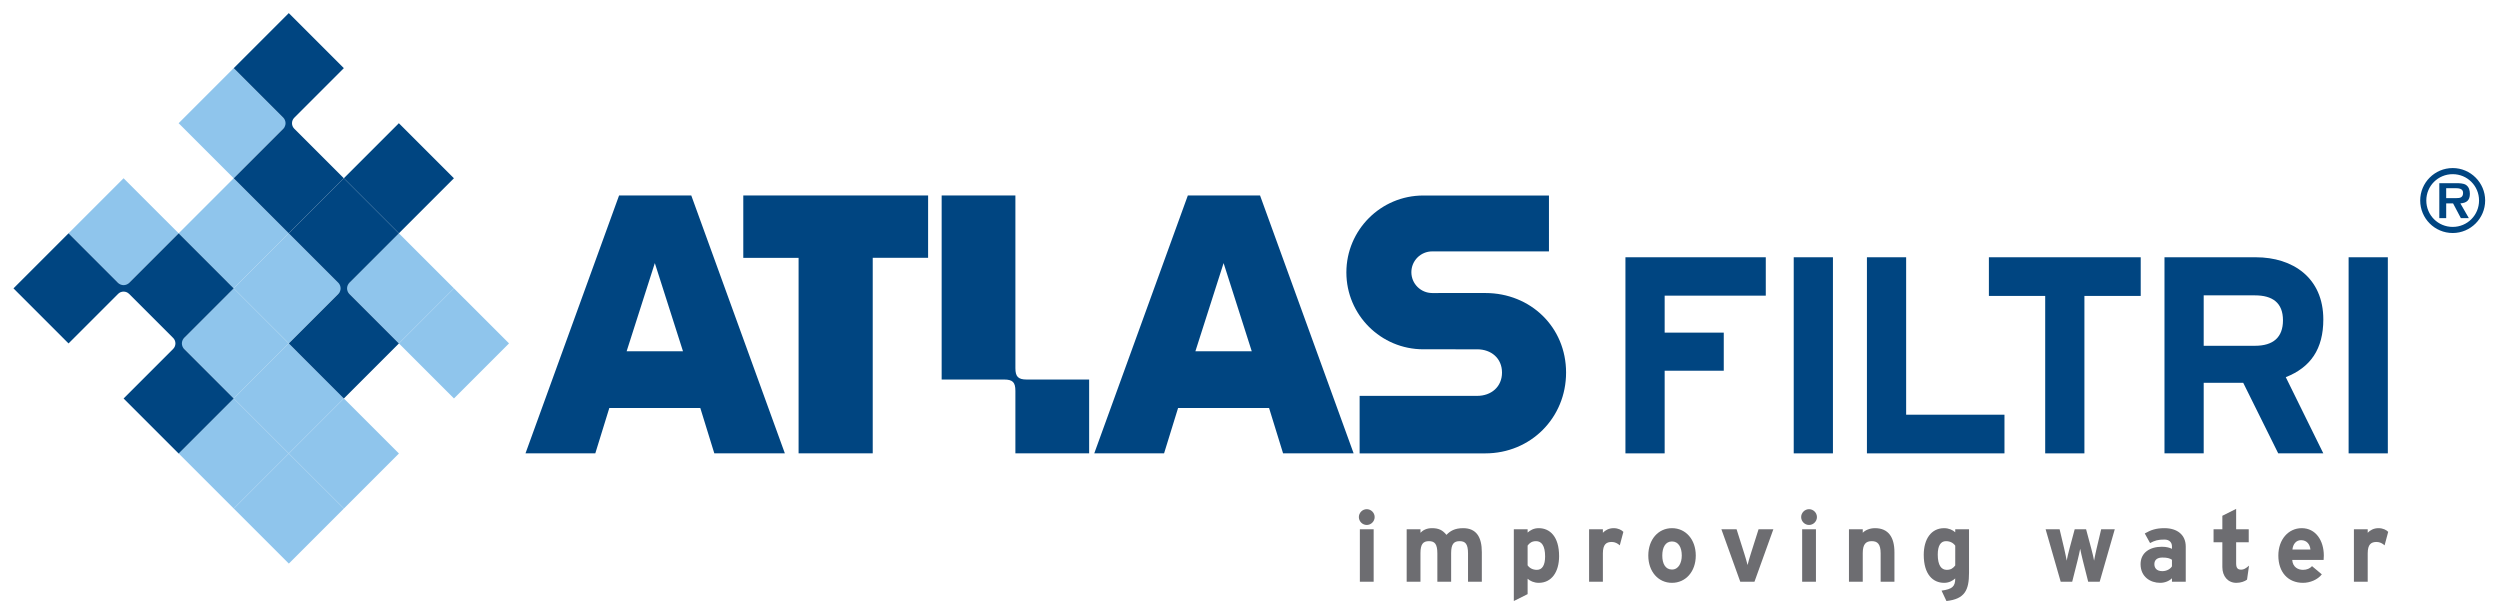
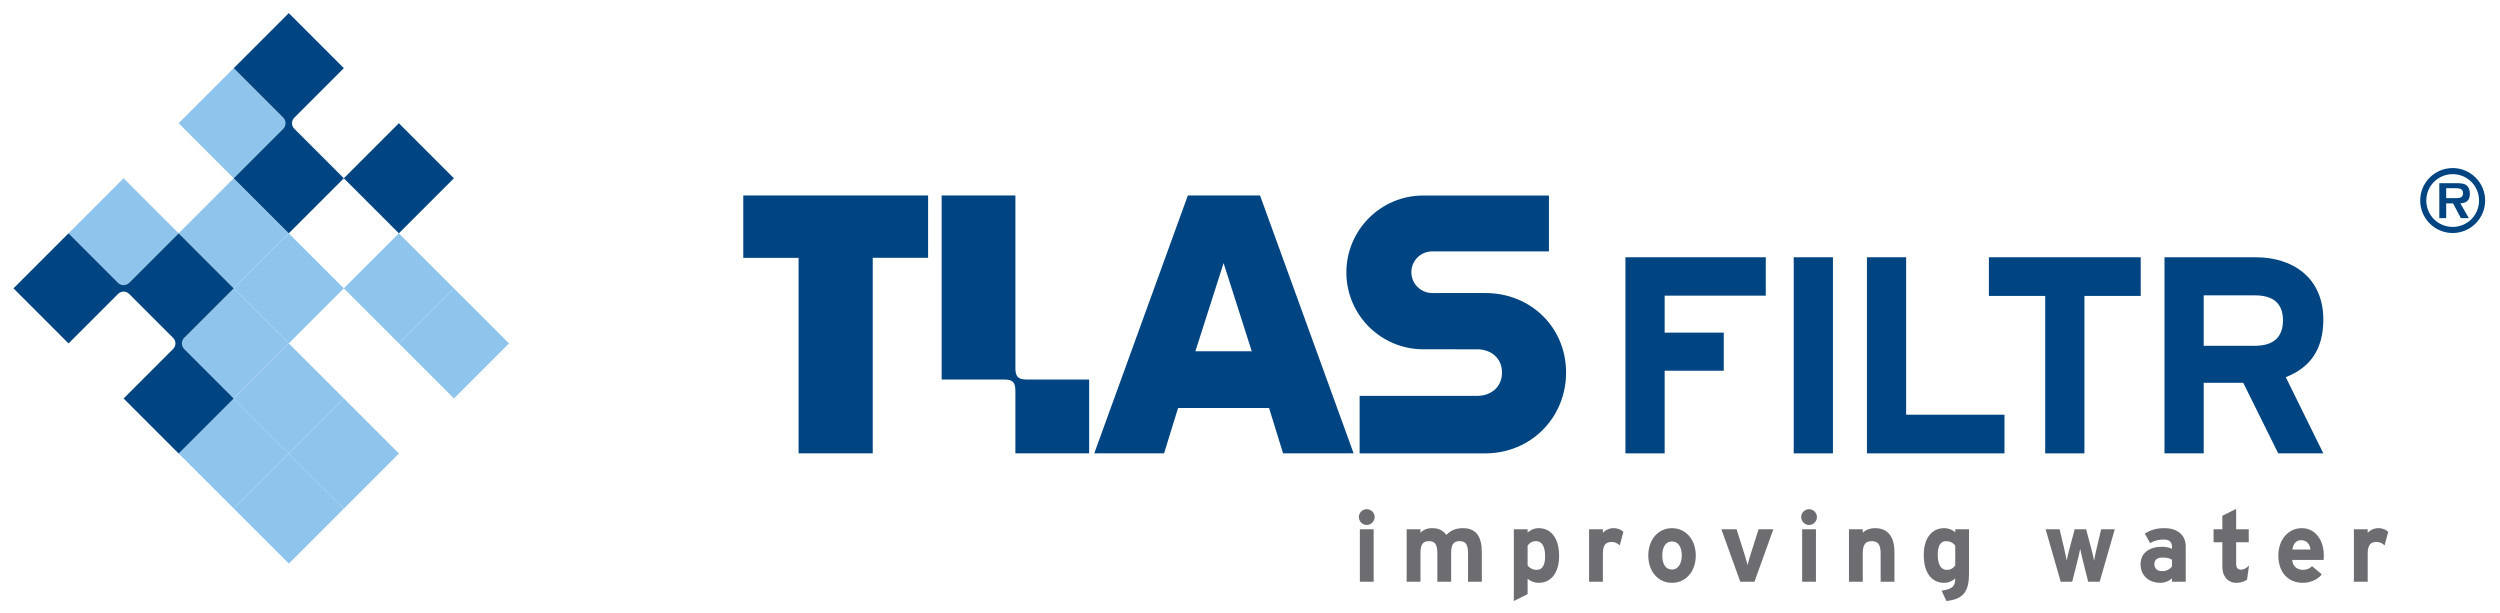
<svg xmlns="http://www.w3.org/2000/svg" version="1.1" id="Livello_1" x="0px" y="0px" width="742px" height="182px" viewBox="0 0 742 182" enable-background="new 0 0 742 182" xml:space="preserve">
  <path fill="#004581" d="M401.756,134.552h-20.939l-4.154-13.449h-27.01l-4.155,13.449h-20.719l27.773-76.536h21.432L401.756,134.552  L401.756,134.552z M371.523,104.265l-8.359-26.181l-8.373,26.181H371.523L371.523,104.265z" />
  <polygon fill="#8FC5EC" points="102.049,85.583 118.387,69.246 134.731,85.583 118.394,101.921 102.049,85.583 " />
  <polygon fill="#8FC5EC" points="20.34,69.246 36.678,52.908 53.022,69.246 36.685,85.583 20.34,69.246 " />
  <polygon fill="#8FC5EC" points="53.016,36.57 69.353,20.232 85.698,36.57 69.36,52.908 53.016,36.57 " />
  <polygon fill="#8FC5EC" points="53.022,69.246 69.36,52.908 85.705,69.246 69.367,85.583 53.022,69.246 " />
  <polygon fill="#8FC5EC" points="53.029,101.921 69.367,85.583 85.712,101.921 69.374,118.258 53.029,101.921 " />
  <polygon fill="#8FC5EC" points="69.367,85.583 85.705,69.246 102.049,85.583 85.712,101.921 69.367,85.583 " />
  <polygon fill="#004581" points="102.042,52.908 118.38,36.57 134.725,52.908 118.387,69.246 102.042,52.908 " />
  <polygon fill="#8FC5EC" points="53.037,134.596 69.374,118.258 85.718,134.596 69.381,150.934 53.037,134.596 " />
  <polygon fill="#8FC5EC" points="69.374,118.258 85.712,101.921 102.056,118.258 85.718,134.596 69.374,118.258 " />
  <polygon fill="#8FC5EC" points="69.381,150.934 85.718,134.596 102.063,150.934 85.726,167.271 69.381,150.934 " />
  <polygon fill="#8FC5EC" points="85.718,134.596 102.056,118.258 118.401,134.596 102.063,150.934 85.718,134.596 " />
  <polygon fill="#8FC5EC" points="118.394,101.921 134.731,85.583 151.076,101.921 134.738,118.258 118.394,101.921 " />
  <path fill="#004581" d="M38.317,83.956l14.707-14.707L69.365,85.59l-14.707,14.707c-0.902,0.902-0.902,2.366,0,3.269l14.707,14.707  l-16.341,16.341l-16.341-16.341l14.707-14.707c0.902-0.902,0.902-2.366,0-3.269L38.317,87.225c-0.903-0.903-2.366-0.903-3.269,0  l-14.707,14.707L4,85.59l16.341-16.341l14.707,14.707C35.951,84.858,37.414,84.858,38.317,83.956L38.317,83.956z" />
  <path fill="#004581" d="M102.051,20.23L87.344,34.937c-0.903,0.902-0.903,2.366,0,3.268l14.707,14.707L85.709,69.253L69.368,52.912  l14.707-14.707c0.903-0.902,0.903-2.366,0-3.268L69.368,20.23L85.709,3.889L102.051,20.23L102.051,20.23z" />
-   <path fill="#004581" d="M118.392,69.253L103.685,83.96c-0.902,0.903-0.902,2.366,0,3.268l14.707,14.707l-16.341,16.342  l-16.341-16.342l14.707-14.707c0.902-0.902,0.902-2.365,0-3.268L85.709,69.253l16.341-16.341L118.392,69.253L118.392,69.253z" />
  <path fill-rule="evenodd" clip-rule="evenodd" fill="#004581" d="M689.561,134.558l-11.143-22.615  c7.4-2.91,11.143-8.397,11.143-17.128c0-12.388-9.063-18.458-20.039-18.458h-27.104v58.201h11.639v-20.952h11.725l10.393,20.952  H689.561L689.561,134.558z M677.588,95.064c0,5.071-2.91,7.565-8.314,7.565h-15.217V87.664h15.217  C674.428,87.664,677.588,89.826,677.588,95.064L677.588,95.064z" />
  <polygon fill="#004581" points="220.607,58.022 220.607,76.534 237.022,76.534 237.022,134.558 259.027,134.558 259.027,76.519   275.459,76.519 275.465,58.022 220.607,58.022 " />
  <path fill="#004581" d="M279.485,58.022l-0.002,54.621h18.524c2.538,0,3.361,0.804,3.361,3.353v18.563h21.889v-21.915H304.73  c-2.515,0-3.36-0.842-3.36-3.357V58.022H279.485L279.485,58.022z" />
-   <path fill="#004581" d="M232.946,134.552h-20.938l-4.155-13.449h-27.011l-4.155,13.449h-20.719l27.773-76.536h21.431  L232.946,134.552L232.946,134.552z M202.714,104.265l-8.36-26.181l-8.372,26.181H202.714L202.714,104.265z" />
  <polygon fill="#004581" points="524.084,87.748 524.084,76.356 482.43,76.356 482.43,134.558 494.07,134.558 494.07,110.03   511.613,110.03 511.613,98.723 494.07,98.723 494.07,87.748 524.084,87.748 " />
  <polygon fill="#004581" points="544.016,134.558 544.016,76.356 532.377,76.356 532.377,134.558 544.016,134.558 " />
  <polygon fill="#004581" points="594.928,134.558 594.928,123.084 565.744,123.084 565.744,76.356 554.104,76.356 554.104,134.558   594.928,134.558 " />
  <polygon fill="#004581" points="635.365,87.831 635.365,76.356 590.303,76.356 590.303,87.831 607.014,87.831 607.014,134.558   618.654,134.558 618.654,87.831 635.365,87.831 " />
-   <polygon fill="#004581" points="708.709,134.558 708.709,76.356 697.068,76.356 697.068,134.558 708.709,134.558 " />
  <path fill-rule="evenodd" clip-rule="evenodd" fill="#6D6D71" d="M407.998,153.467c0-1.275-1.068-2.343-2.344-2.343  s-2.344,1.067-2.344,2.343s1.068,2.344,2.344,2.344S407.998,154.742,407.998,153.467L407.998,153.467z M407.701,172.659v-15.573  h-4.094v15.573H407.701L407.701,172.659z" />
  <path fill-rule="evenodd" clip-rule="evenodd" fill="#6D6D71" d="M439.807,172.659v-8.78c0-4.391-1.572-7.119-5.547-7.119  c-2.58,0-3.887,0.89-4.953,1.987c-1.158-1.424-2.314-1.987-4.303-1.987c-1.631,0-2.699,0.623-3.41,1.364v-1.038H417.5v15.573h4.094  v-8.514c0-2.699,0.83-3.529,2.521-3.529s2.492,0.83,2.492,3.618v8.425h4.092v-8.514c0-2.699,0.832-3.529,2.521-3.529  c1.691,0,2.492,0.83,2.492,3.618v8.425H439.807L439.807,172.659z" />
  <path fill-rule="evenodd" clip-rule="evenodd" fill="#6D6D71" d="M462.74,165.065c0-5.814-2.729-8.306-6.051-8.306  c-1.482,0-2.521,0.623-3.293,1.305v-0.979h-4.094v21.298l4.094-2.047v-4.567c0.742,0.682,1.93,1.216,3.293,1.216  C460.547,172.985,462.74,169.723,462.74,165.065L462.74,165.065z M458.588,165.154c0,2.61-0.859,3.975-2.432,3.975  c-1.188,0-2.137-0.475-2.76-1.335v-5.873c0.594-0.771,1.246-1.305,2.521-1.305C457.52,160.616,458.588,161.951,458.588,165.154  L458.588,165.154z" />
  <path fill-rule="evenodd" clip-rule="evenodd" fill="#6D6D71" d="M481.818,157.857c-0.535-0.563-1.543-1.098-2.879-1.098  c-1.453,0-2.49,0.623-3.203,1.364v-1.038h-4.094v15.573h4.094v-8.425c0-2.699,1.039-3.381,2.641-3.381  c0.92,0,1.721,0.415,2.373,1.008L481.818,157.857L481.818,157.857z" />
  <path fill-rule="evenodd" clip-rule="evenodd" fill="#6D6D71" d="M503.305,164.888c0-4.776-2.996-8.128-7.061-8.128  c-4.063,0-7.029,3.352-7.029,8.128c0,4.775,2.967,8.098,7.029,8.098C500.309,172.985,503.305,169.663,503.305,164.888  L503.305,164.888z M499.152,164.888c0,2.165-0.949,4.152-2.908,4.152c-1.957,0-2.877-1.75-2.877-4.152  c0-2.403,0.92-4.183,2.877-4.183C498.203,160.705,499.152,162.515,499.152,164.888L499.152,164.888z" />
  <path fill="#6D6D71" d="M526.332,157.086h-4.391l-2.285,7.208c-0.385,1.217-0.801,2.641-0.979,3.411  c-0.178-0.741-0.592-2.225-0.979-3.411l-2.283-7.208h-4.51l5.605,15.573h4.213L526.332,157.086L526.332,157.086z" />
  <path fill-rule="evenodd" clip-rule="evenodd" fill="#6D6D71" d="M539.268,153.467c0-1.275-1.066-2.343-2.342-2.343  s-2.344,1.067-2.344,2.343s1.068,2.344,2.344,2.344S539.268,154.742,539.268,153.467L539.268,153.467z M538.973,172.659v-15.573  h-4.094v15.573H538.973L538.973,172.659z" />
  <path fill-rule="evenodd" clip-rule="evenodd" fill="#6D6D71" d="M562.268,172.659v-8.78c0-4.391-1.779-7.119-5.754-7.119  c-1.633,0-2.938,0.623-3.648,1.364v-1.038h-4.094v15.573h4.094v-8.514c0-2.699,0.979-3.529,2.668-3.529  c1.691,0,2.641,0.83,2.641,3.618v8.425H562.268L562.268,172.659z" />
  <path fill-rule="evenodd" clip-rule="evenodd" fill="#6D6D71" d="M584.406,170.02v-12.934h-4.094v0.89  c-0.74-0.682-1.928-1.216-3.291-1.216c-3.857,0-6.053,3.263-6.053,7.92c0,5.814,2.73,8.306,6.053,8.306  c1.482,0,2.52-0.623,3.291-1.305c0,2.402-0.859,3.174-4.063,3.618l1.453,3.085C583.16,177.791,584.406,175.15,584.406,170.02  L584.406,170.02z M580.313,167.824c-0.592,0.771-1.246,1.305-2.521,1.305c-1.602,0-2.668-1.335-2.668-4.538  c0-2.61,0.859-3.975,2.432-3.975c1.186,0,2.135,0.475,2.758,1.335V167.824L580.313,167.824z" />
  <path fill="#6D6D71" d="M627.664,157.086h-4.035l-1.363,5.755c-0.268,1.187-0.623,2.817-0.742,3.56  c-0.119-0.771-0.504-2.344-0.83-3.56l-1.543-5.755h-3.381l-1.543,5.755c-0.326,1.216-0.713,2.788-0.83,3.56  c-0.119-0.742-0.475-2.373-0.742-3.56l-1.365-5.755h-4.152l4.479,15.573h3.412l1.543-6.11c0.295-1.217,0.711-2.937,0.83-3.679  c0.119,0.742,0.533,2.462,0.83,3.679l1.543,6.11h3.41L627.664,157.086L627.664,157.086z" />
  <path fill-rule="evenodd" clip-rule="evenodd" fill="#6D6D71" d="M648.73,172.659v-10.441c0-3.5-2.551-5.458-6.318-5.458  c-2.521,0-4.035,0.534-5.844,1.572l1.572,2.848c1.424-0.771,2.402-1.038,4.271-1.038c1.482,0,2.225,0.89,2.225,1.987v0.771  c-0.652-0.326-1.572-0.622-2.996-0.622c-3.529,0-6.318,1.72-6.318,5.161c0,3.768,2.906,5.547,5.814,5.547  c1.453,0,2.758-0.594,3.5-1.364v1.038H648.73L648.73,172.659z M644.637,168.091c-0.445,0.742-1.514,1.424-2.848,1.424  c-1.75,0-2.373-0.979-2.373-2.076c0-1.246,0.83-1.958,2.373-1.958c1.453,0,2.135,0.208,2.848,0.652V168.091L644.637,168.091z" />
  <path fill="#6D6D71" d="M667.514,167.883c-1.008,0.86-1.572,1.188-2.313,1.188c-0.98,0-1.514-0.386-1.514-1.869v-6.259h3.738v-3.856  h-3.738v-6.051l-4.094,2.046v4.005h-2.609v3.856h2.609v7.356c0,2.729,1.633,4.687,4.152,4.687c1.277,0,2.492-0.415,3.176-0.949  L667.514,167.883L667.514,167.883z" />
  <path fill-rule="evenodd" clip-rule="evenodd" fill="#6D6D71" d="M689.709,164.888c0-4.45-2.402-8.128-6.555-8.128  c-3.945,0-6.941,3.352-6.941,8.128c0,4.924,2.848,8.098,7.326,8.098c2.076,0,4.332-0.92,5.578-2.521l-2.908-2.433  c-0.594,0.683-1.543,1.098-2.67,1.098c-1.482,0-3.055-0.801-3.203-2.937h9.314C689.68,165.896,689.709,165.48,689.709,164.888  L689.709,164.888z M685.734,163.107h-5.34c0.148-1.572,1.068-2.788,2.553-2.788C684.785,160.319,685.615,161.714,685.734,163.107  L685.734,163.107z" />
  <path fill-rule="evenodd" clip-rule="evenodd" fill="#6D6D71" d="M708.816,157.857c-0.533-0.563-1.543-1.098-2.877-1.098  c-1.453,0-2.492,0.623-3.203,1.364v-1.038h-4.094v15.573h4.094v-8.425c0-2.699,1.037-3.381,2.639-3.381  c0.92,0,1.721,0.415,2.373,1.008L708.816,157.857L708.816,157.857z" />
  <path fill="#004581" d="M425.088,86.973c-3.414,0-6.195-2.767-6.195-6.18c0-3.414,2.766-6.18,6.18-6.18l34.658,0V58.027h-37.299  c-12.602,0-22.828,10.229-22.828,22.829c0,12.601,10.23,22.814,22.83,22.814l15.982,0.004c4.211,0,7.381,2.688,7.381,6.899  c0,4.212-3.17,6.921-7.381,6.921h-34.879v17.067h37.301c13.453,0,23.975-10.535,23.975-23.988s-10.516-23.606-23.969-23.606  L425.088,86.973L425.088,86.973z" />
  <g>
    <path fill="#004581" d="M718.315,59.507c0-5.292,4.31-9.627,9.652-9.627c5.292,0,9.627,4.335,9.627,9.627   c0,5.318-4.335,9.652-9.627,9.652C722.625,69.159,718.315,64.825,718.315,59.507z M735.78,59.507c0-4.334-3.479-7.813-7.813-7.813   c-4.36,0-7.838,3.478-7.838,7.813c0,4.36,3.478,7.838,7.838,7.838C732.302,67.345,735.78,63.867,735.78,59.507z M732.756,64.749   h-2.369l-2.318-4.385h-2.041v4.385h-2.042V54.366h5.041c0.882,0,2.041,0.025,2.822,0.479c0.933,0.605,1.21,1.613,1.21,2.697   c0,1.915-0.983,2.696-2.823,2.822L732.756,64.749z M729.076,58.801c1.159,0.025,1.966-0.252,1.966-1.563   c0-1.386-1.487-1.386-2.495-1.386h-2.52v2.949H729.076z" />
  </g>
</svg>